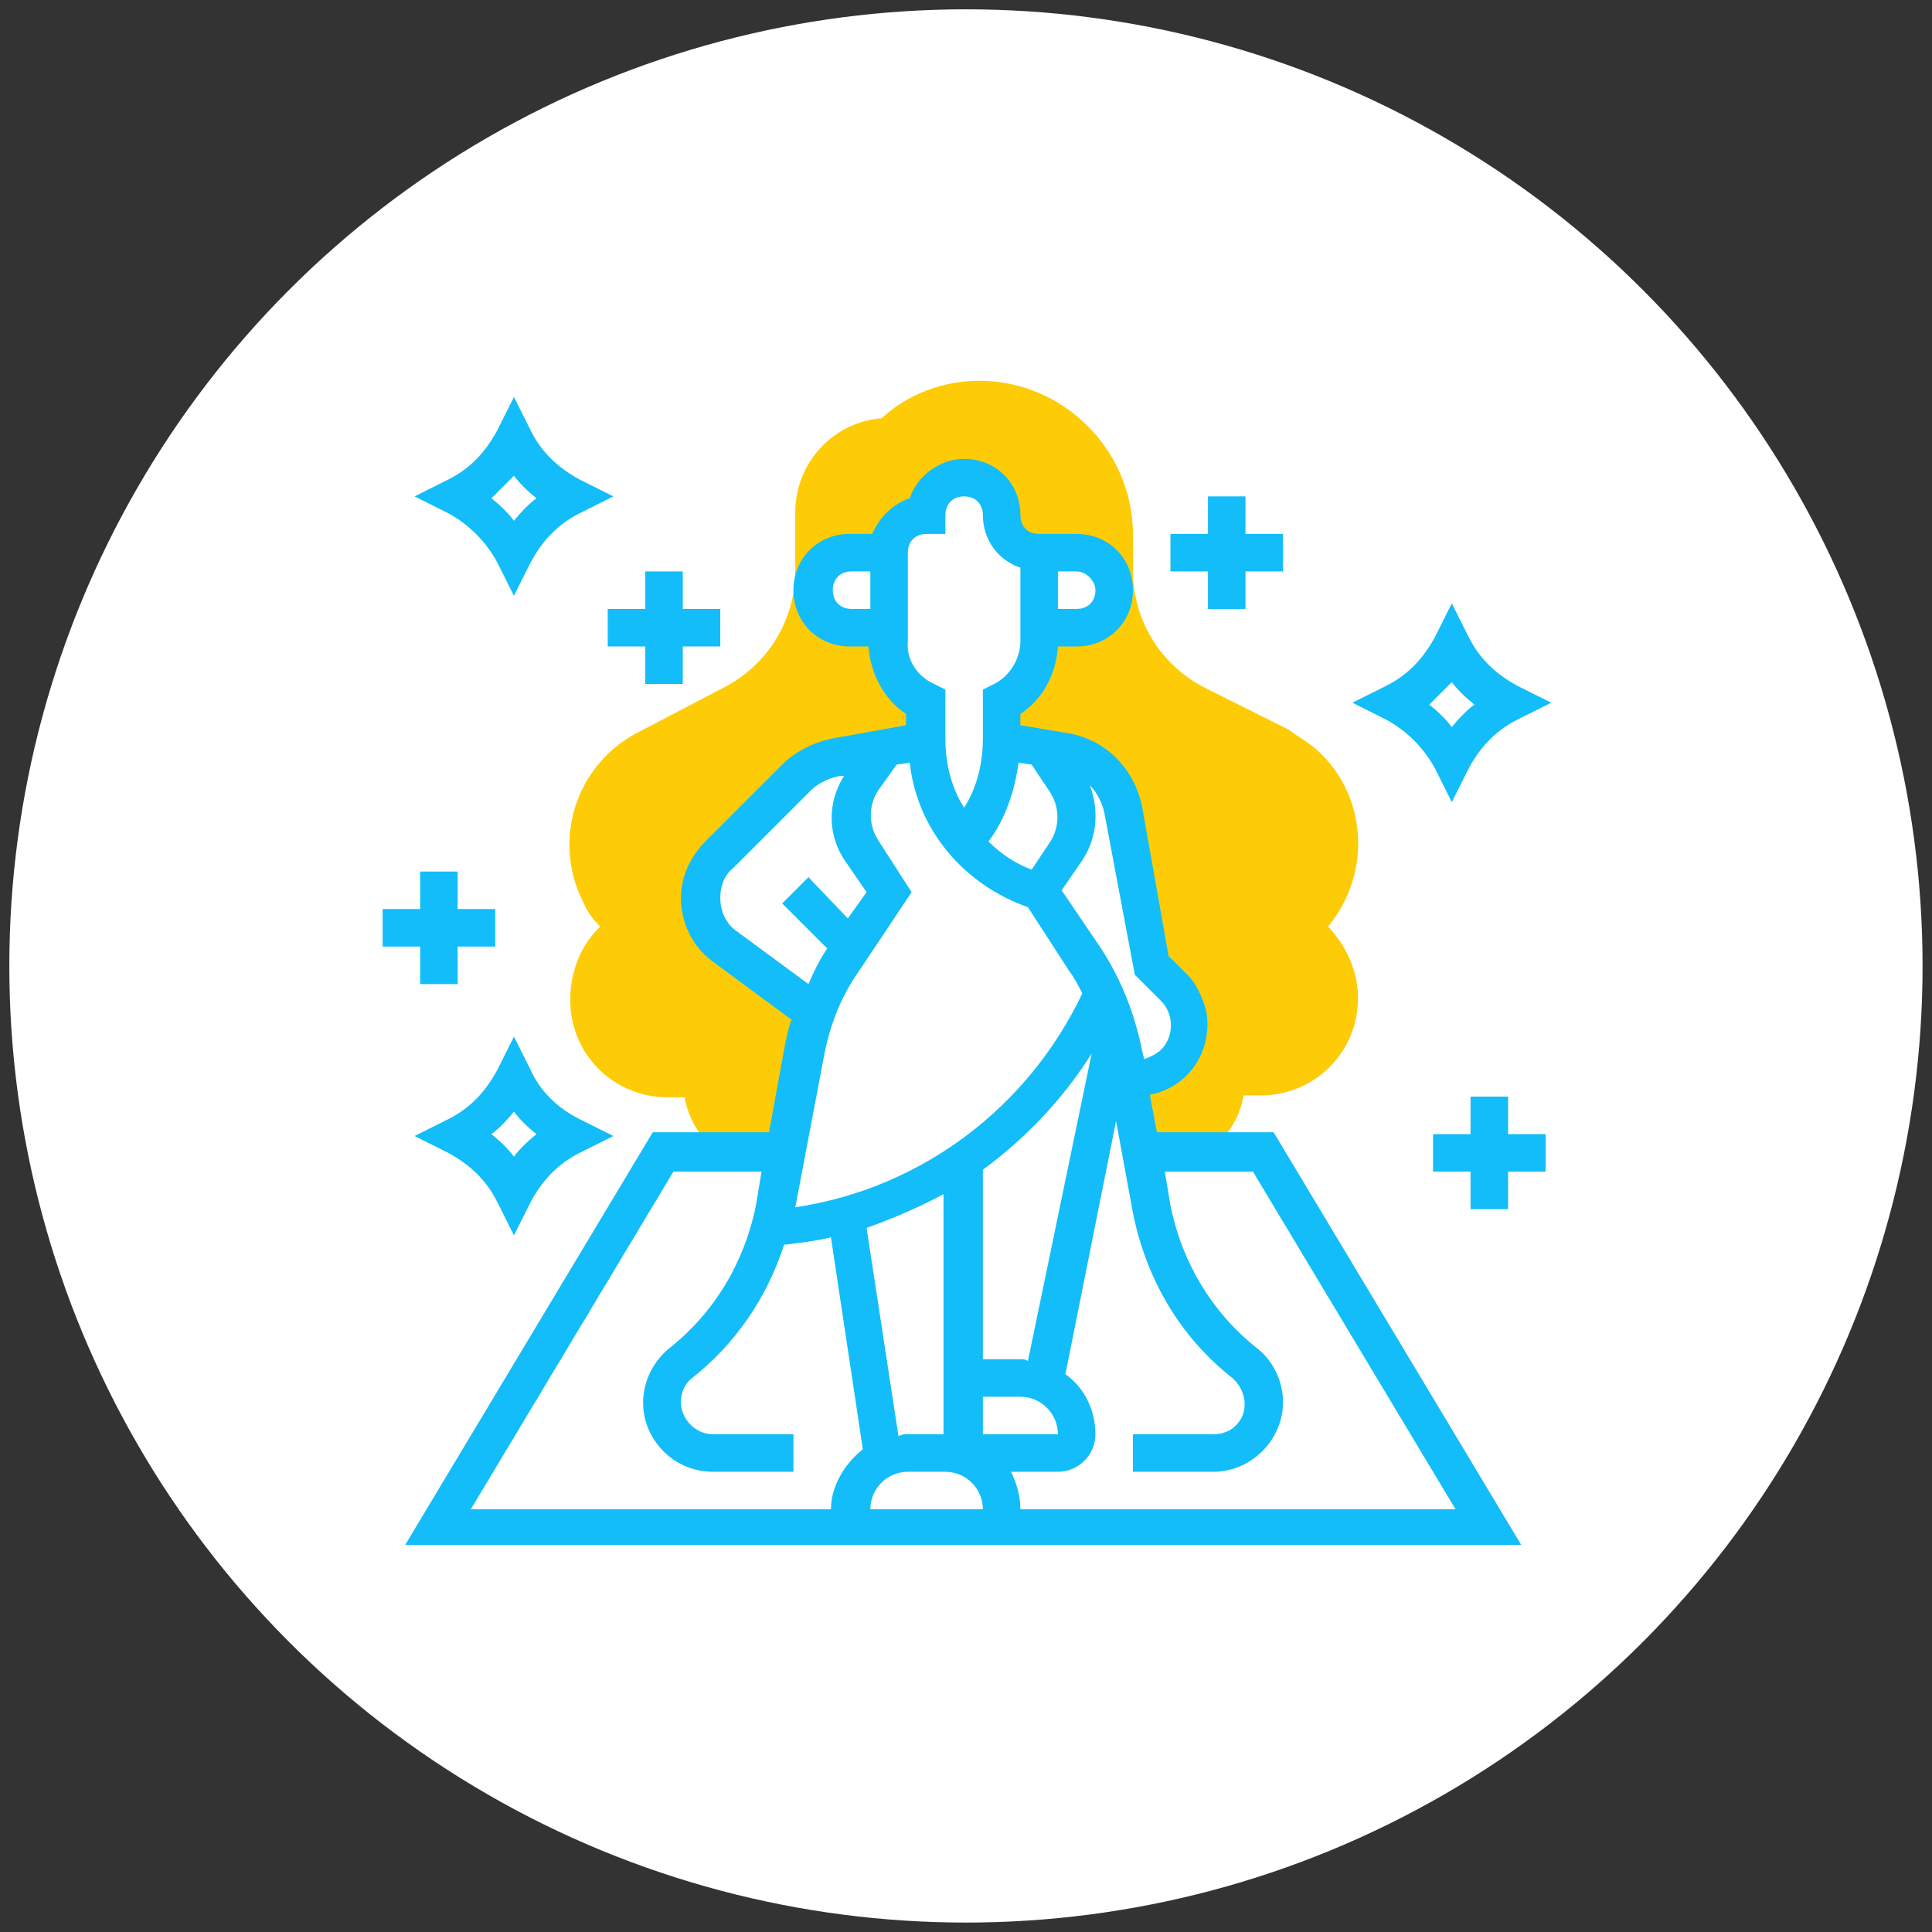
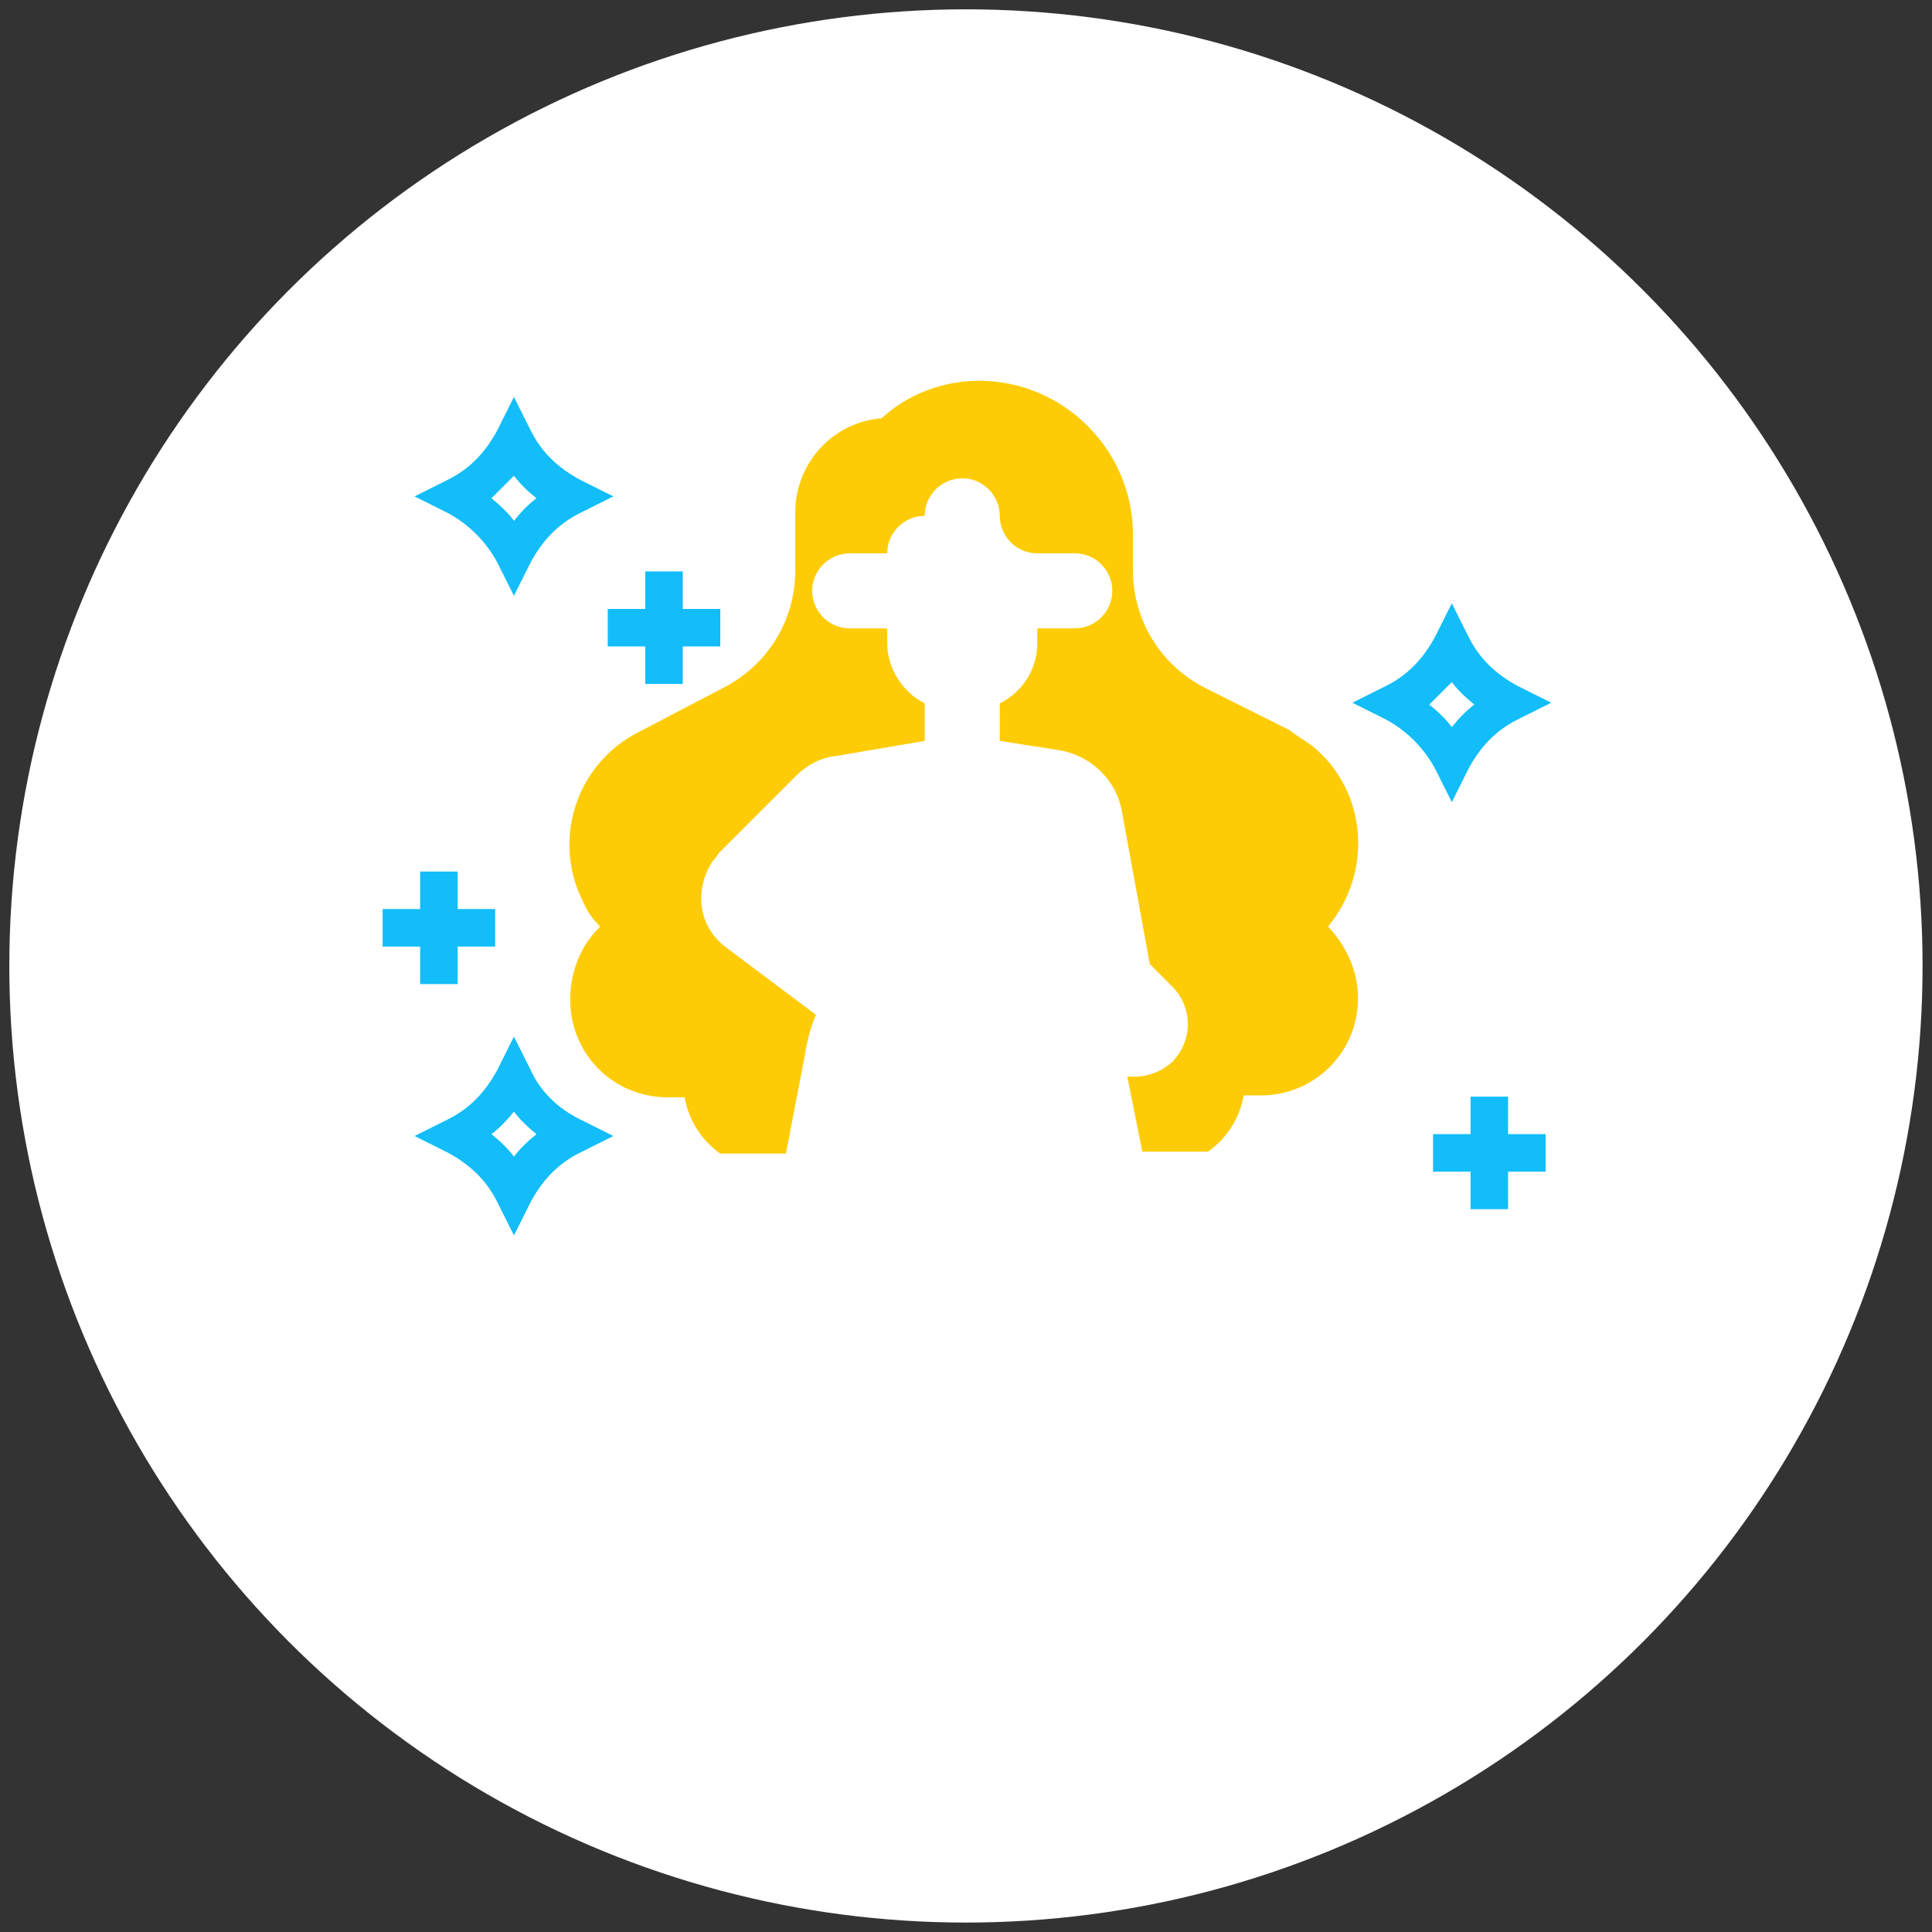
<svg xmlns="http://www.w3.org/2000/svg" version="1.1" id="Layer_1" x="0px" y="0px" viewBox="0 0 103 103" style="enable-background:new 0 0 103 103;" xml:space="preserve">
  <rect x="0" y="0" width="103" height="103" fill="#333333" stroke="none" />
  <style type="text/css">
	.st0{fill:#FFFFFF;}
	.st1{fill:none;}
	.st2{fill:#FDCC06;}
	.st3{fill:#12BDF9;}
</style>
  <g id="Group_466" transform="translate(-219.133 -2104.133)">
    <g transform="matrix(1, 0, 0, 1, 219.13, 2104.13)">
      <ellipse id="Ellipse_41-2" class="st0" cx="51.5" cy="51.5" rx="51" ry="51" />
    </g>
  </g>
  <rect y="0" class="st1" width="103" height="103" />
  <g>
    <g id="Group_788" transform="translate(10 0)">
      <path id="Path_2808" class="st2" d="M20.4,53.3c0,2.9,2.3,5.2,5.2,5.2h0.9c0.2,1.2,0.9,2.3,1.9,3h3.5l1-5.2    c0.1-0.7,0.3-1.5,0.6-2.2l0,0l-4.8-3.6c-1.5-1.1-1.7-3.1-0.7-4.6c0.1-0.1,0.2-0.2,0.3-0.4l4.1-4.1c0.6-0.6,1.3-1,2.2-1.1l4.7-0.8    v-2c-1.2-0.6-2-1.9-2-3.2v-0.8h-2c-1.1,0-2-0.9-2-2s0.9-2,2-2h2c0-1.1,0.9-2,2-2c0-1.1,0.9-2,2-2s2,0.9,2,2c0,1.1,0.9,2,2,2h2    c1.1,0,2,0.9,2,2s-0.9,2-2,2h-2v0.8c0,1.4-0.8,2.6-2,3.2v2l3.2,0.5c1.7,0.3,3,1.6,3.3,3.2l1.5,8.2l1.2,1.2c1.1,1.1,1.1,2.9,0,4    c-0.5,0.5-1.3,0.8-2,0.8h-0.4l0.8,4h3.5c1-0.7,1.7-1.8,1.9-3h0.9c2.9,0,5.2-2.3,5.2-5.2c0-1.4-0.6-2.7-1.5-3.7l-0.1-0.1    c2.4-2.9,2.1-7.2-0.8-9.6c-0.4-0.3-0.9-0.6-1.3-0.9l-4.4-2.2c-2.4-1.2-3.9-3.6-3.9-6.3v-1.9c0-4.5-3.7-8.2-8.2-8.2    c-1.9,0-3.8,0.7-5.2,2c-2.6,0.2-4.6,2.4-4.6,5v3.1c0,2.7-1.5,5.1-3.9,6.3L24.1,39c-3.4,1.7-4.7,5.8-3,9.1c0.2,0.5,0.5,0.9,0.9,1.3    l-0.1,0.1C20.9,50.5,20.4,51.9,20.4,53.3z" />
    </g>
    <g id="Group_789" transform="translate(0 0.764)">
-       <path id="Path_2809" class="st3" d="M61.7,59.7l-0.4-2.1c2.1-0.4,3.4-2.4,3-4.5c-0.2-0.7-0.5-1.4-1-1.9l-1-1l-1.4-7.9    c-0.4-2.1-2-3.7-4.1-4l-2.4-0.4v-0.6c1.2-0.8,1.9-2.1,2-3.6h1c1.7,0,3-1.3,3-3c0-1.7-1.3-3-3-3h-2c-0.6,0-1-0.4-1-1    c0-1.7-1.3-3-3-3c-1.3,0-2.5,0.9-2.9,2.1c-0.9,0.3-1.6,1-2,1.9h-1.2c-1.7,0-3,1.3-3,3c0,1.7,1.3,3,3,3h1c0.1,1.4,0.8,2.8,2,3.6    v0.6l-3.9,0.7c-1,0.2-2,0.7-2.7,1.4l-4.1,4.1c-0.8,0.8-1.3,1.9-1.3,3c0,1.3,0.6,2.6,1.7,3.4l4.2,3.1c-0.2,0.5-0.3,1.1-0.4,1.6    l-0.8,4.4h-6.2l-13.2,22h59.5l-13.2-22H61.7z M44.4,30.7c0-0.6,0.4-1,1-1h1v2h-1C44.8,31.7,44.4,31.3,44.4,30.7z M47.9,75.8    l-1.7-11.1c1.4-0.5,2.8-1.1,4.1-1.8v12.8h-2C48.2,75.7,48.1,75.7,47.9,75.8z M45.8,51l2.8-4.2L46.8,44c-0.5-0.8-0.5-1.8,0-2.6    l1-1.4l0.7-0.1c0.4,3.6,2.9,6.5,6.3,7.7L57,51c0.3,0.4,0.5,0.8,0.7,1.2c-2.9,6.1-8.6,10.4-15.3,11.4l1.5-7.9    C44.2,54,44.8,52.4,45.8,51z M56,41.5c0.5,0.8,0.5,1.8,0,2.6l-1,1.5c-0.8-0.3-1.6-0.8-2.3-1.5c0.9-1.2,1.4-2.7,1.6-4.2L55,40    L56,41.5z M52.4,75.7v-2h2c1.1,0,2,0.9,2,2H52.4z M54.4,71.7h-2V61.6c2.3-1.7,4.3-3.8,5.8-6.2l-3.4,16.4    C54.7,71.7,54.5,71.7,54.4,71.7z M58.9,42.7l1.6,8.5l1.4,1.4c0.7,0.7,0.7,1.9,0,2.6c-0.2,0.2-0.6,0.4-0.9,0.5l-0.1-0.4    c-0.4-2-1.1-3.8-2.2-5.5l-2.1-3.1l1.1-1.6c0.8-1.2,0.9-2.7,0.4-4C58.5,41.5,58.8,42.1,58.9,42.7L58.9,42.7z M58.4,30.7    c0,0.6-0.4,1-1,1h-1v-2h1C57.9,29.7,58.4,30.2,58.4,30.7z M48.4,28.7c0-0.6,0.4-1,1-1h1v-1c0-0.6,0.4-1,1-1s1,0.4,1,1    c0,1.3,0.8,2.4,2,2.8v3.9c0,1-0.6,1.9-1.4,2.3l-0.6,0.3v2.6c0,1.3-0.3,2.6-1,3.7c-0.7-1.1-1-2.4-1-3.7v-2.6l-0.6-0.3    c-0.9-0.4-1.5-1.3-1.4-2.3V28.7z M39.3,48.9c-0.6-0.4-0.9-1.1-0.9-1.8c0-0.6,0.2-1.2,0.7-1.6l4.1-4.1c0.4-0.4,1-0.7,1.6-0.8l0.2,0    c-0.9,1.4-0.9,3.2,0.1,4.6l1.1,1.6l-1,1.4L43.1,46l-1.4,1.4l2.4,2.4c-0.4,0.6-0.7,1.2-1,1.9L39.3,48.9z M25.1,79.7l10.8-18h4.7    l-0.3,1.8c-0.6,3-2.2,5.7-4.6,7.6c-1.6,1.3-1.9,3.6-0.6,5.2c0.7,0.9,1.8,1.4,2.9,1.4h4.3v-2h-4.3c-0.9,0-1.7-0.8-1.7-1.7    c0-0.5,0.2-1,0.6-1.3c2.3-1.8,4-4.3,4.9-7.1c0.8-0.1,1.7-0.2,2.5-0.4L46,76.5c-1,0.8-1.7,2-1.7,3.2H25.1z M46.4,79.7    c0-1.1,0.9-2,2-2h2c1.1,0,2,0.9,2,2H46.4z M54.4,79.7c0-0.7-0.2-1.4-0.5-2h2.5c1.1,0,2-0.9,2-2c0-1.3-0.6-2.5-1.6-3.2L59.5,59    l0.9,4.9c0.7,3.5,2.5,6.6,5.3,8.8c0.7,0.6,0.9,1.7,0.3,2.4c-0.3,0.4-0.8,0.6-1.3,0.6h-4.3v2h4.3c2,0,3.7-1.7,3.7-3.7    c0-1.1-0.5-2.2-1.4-2.9c-2.4-1.9-4-4.6-4.6-7.6l-0.3-1.8h4.7l10.8,18H54.4z" />
      <path id="Path_2810" class="st3" d="M28.3,56.3l-0.9-1.8l-0.9,1.8c-0.6,1.1-1.4,2-2.6,2.6l-1.8,0.9l1.8,0.9c1.1,0.6,2,1.4,2.6,2.6    l0.9,1.8l0.9-1.8c0.6-1.1,1.4-2,2.6-2.6l1.8-0.9l-1.8-0.9C29.7,58.3,28.8,57.4,28.3,56.3z M27.4,60.9c-0.3-0.4-0.7-0.8-1.2-1.2    c0.4-0.3,0.8-0.7,1.2-1.2c0.3,0.4,0.7,0.8,1.2,1.2C28.1,60.1,27.7,60.5,27.4,60.9z" />
      <path id="Path_2811" class="st3" d="M22.4,51.7h2v-2h2v-2h-2v-2h-2v2h-2v2h2V51.7z" />
      <path id="Path_2812" class="st3" d="M32.4,31.7v2h2v2h2v-2h2v-2h-2v-2h-2v2H32.4z" />
-       <path id="Path_2813" class="st3" d="M64.4,31.7h2v-2h2v-2h-2v-2h-2v2h-2v2h2V31.7z" />
      <path id="Path_2814" class="st3" d="M80.4,57.7h-2v2h-2v2h2v2h2v-2h2v-2h-2V57.7z" />
      <path id="Path_2815" class="st3" d="M26.5,29.2l0.9,1.8l0.9-1.8c0.6-1.1,1.4-2,2.6-2.6l1.8-0.9l-1.8-0.9c-1.1-0.6-2-1.4-2.6-2.6    l-0.9-1.8l-0.9,1.8c-0.6,1.1-1.4,2-2.6,2.6l-1.8,0.9l1.8,0.9C25,27.2,25.9,28.1,26.5,29.2z M27.4,24.6c0.3,0.4,0.7,0.8,1.2,1.2    c-0.4,0.3-0.8,0.7-1.2,1.2c-0.3-0.4-0.7-0.8-1.2-1.2C26.6,25.4,27,25,27.4,24.6z" />
      <path id="Path_2816" class="st3" d="M76.5,40.2l0.9,1.8l0.9-1.8c0.6-1.1,1.4-2,2.6-2.6l1.8-0.9l-1.8-0.9c-1.1-0.6-2-1.4-2.6-2.6    l-0.9-1.8l-0.9,1.8c-0.6,1.1-1.4,2-2.6,2.6l-1.8,0.9l1.8,0.9C75,38.2,75.9,39.1,76.5,40.2z M77.4,35.6c0.3,0.4,0.7,0.8,1.2,1.2    c-0.4,0.3-0.8,0.7-1.2,1.2c-0.3-0.4-0.7-0.8-1.2-1.2C76.6,36.4,77,36,77.4,35.6L77.4,35.6z" />
    </g>
  </g>
</svg>